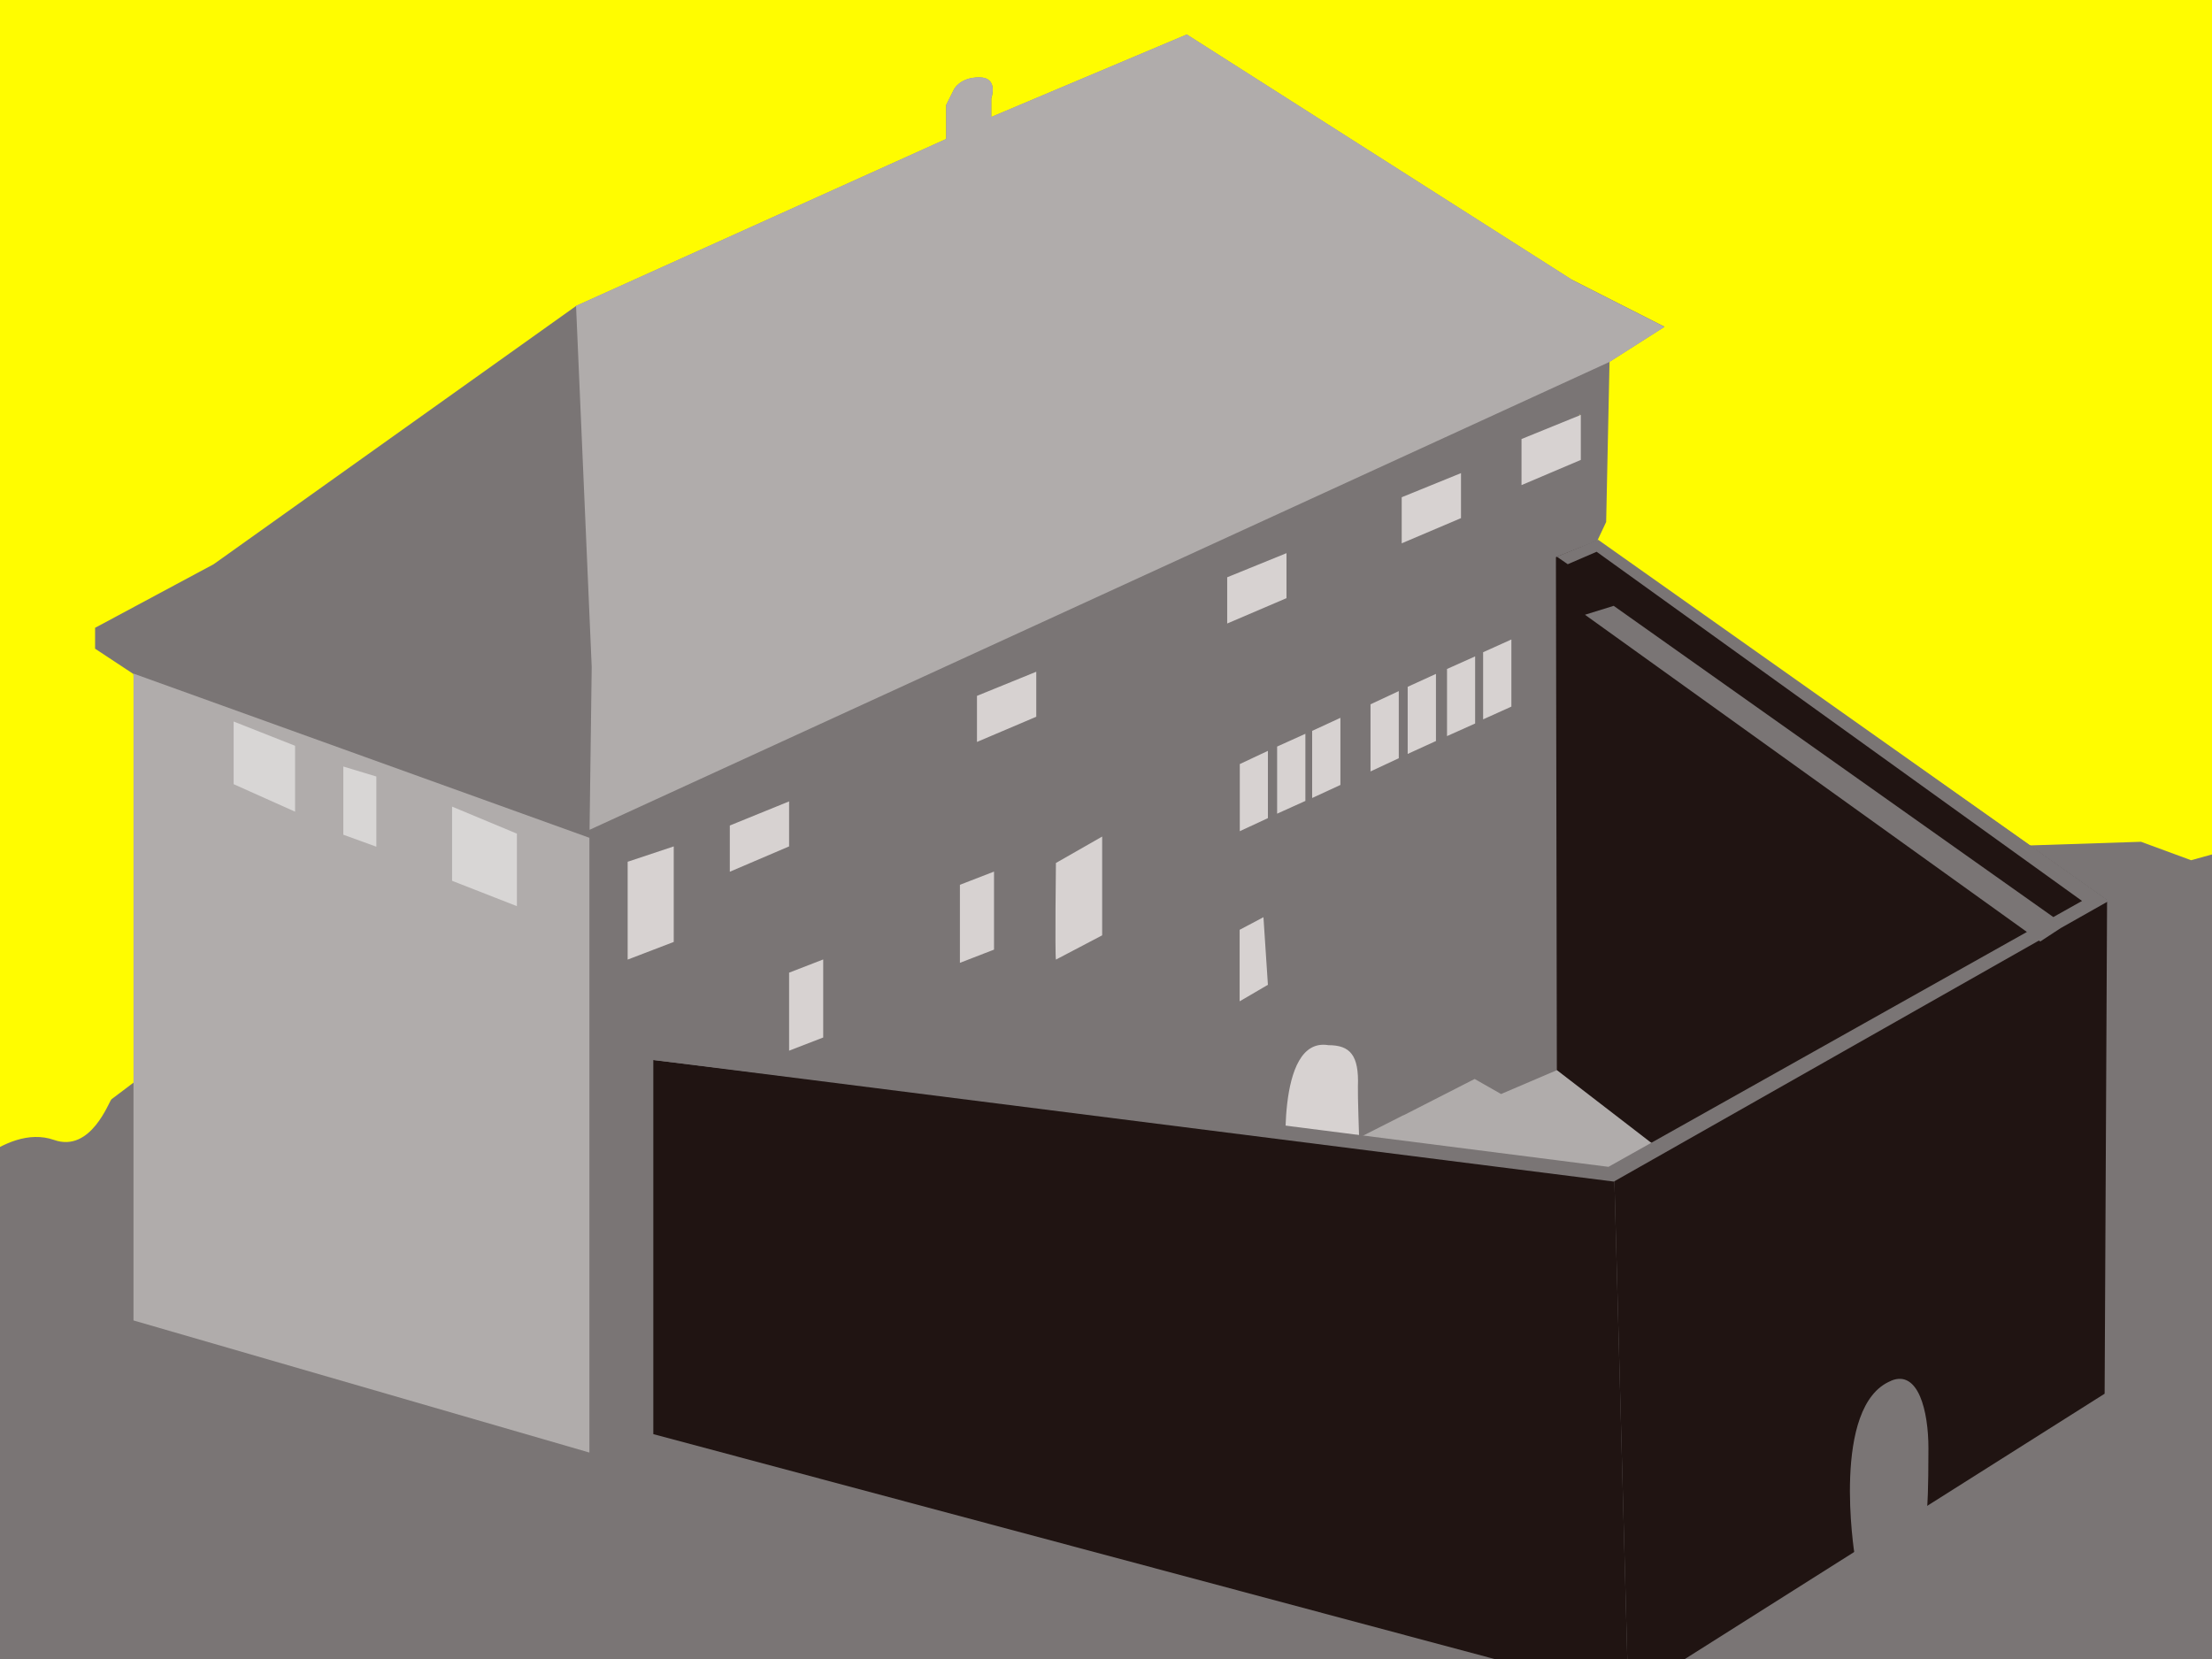
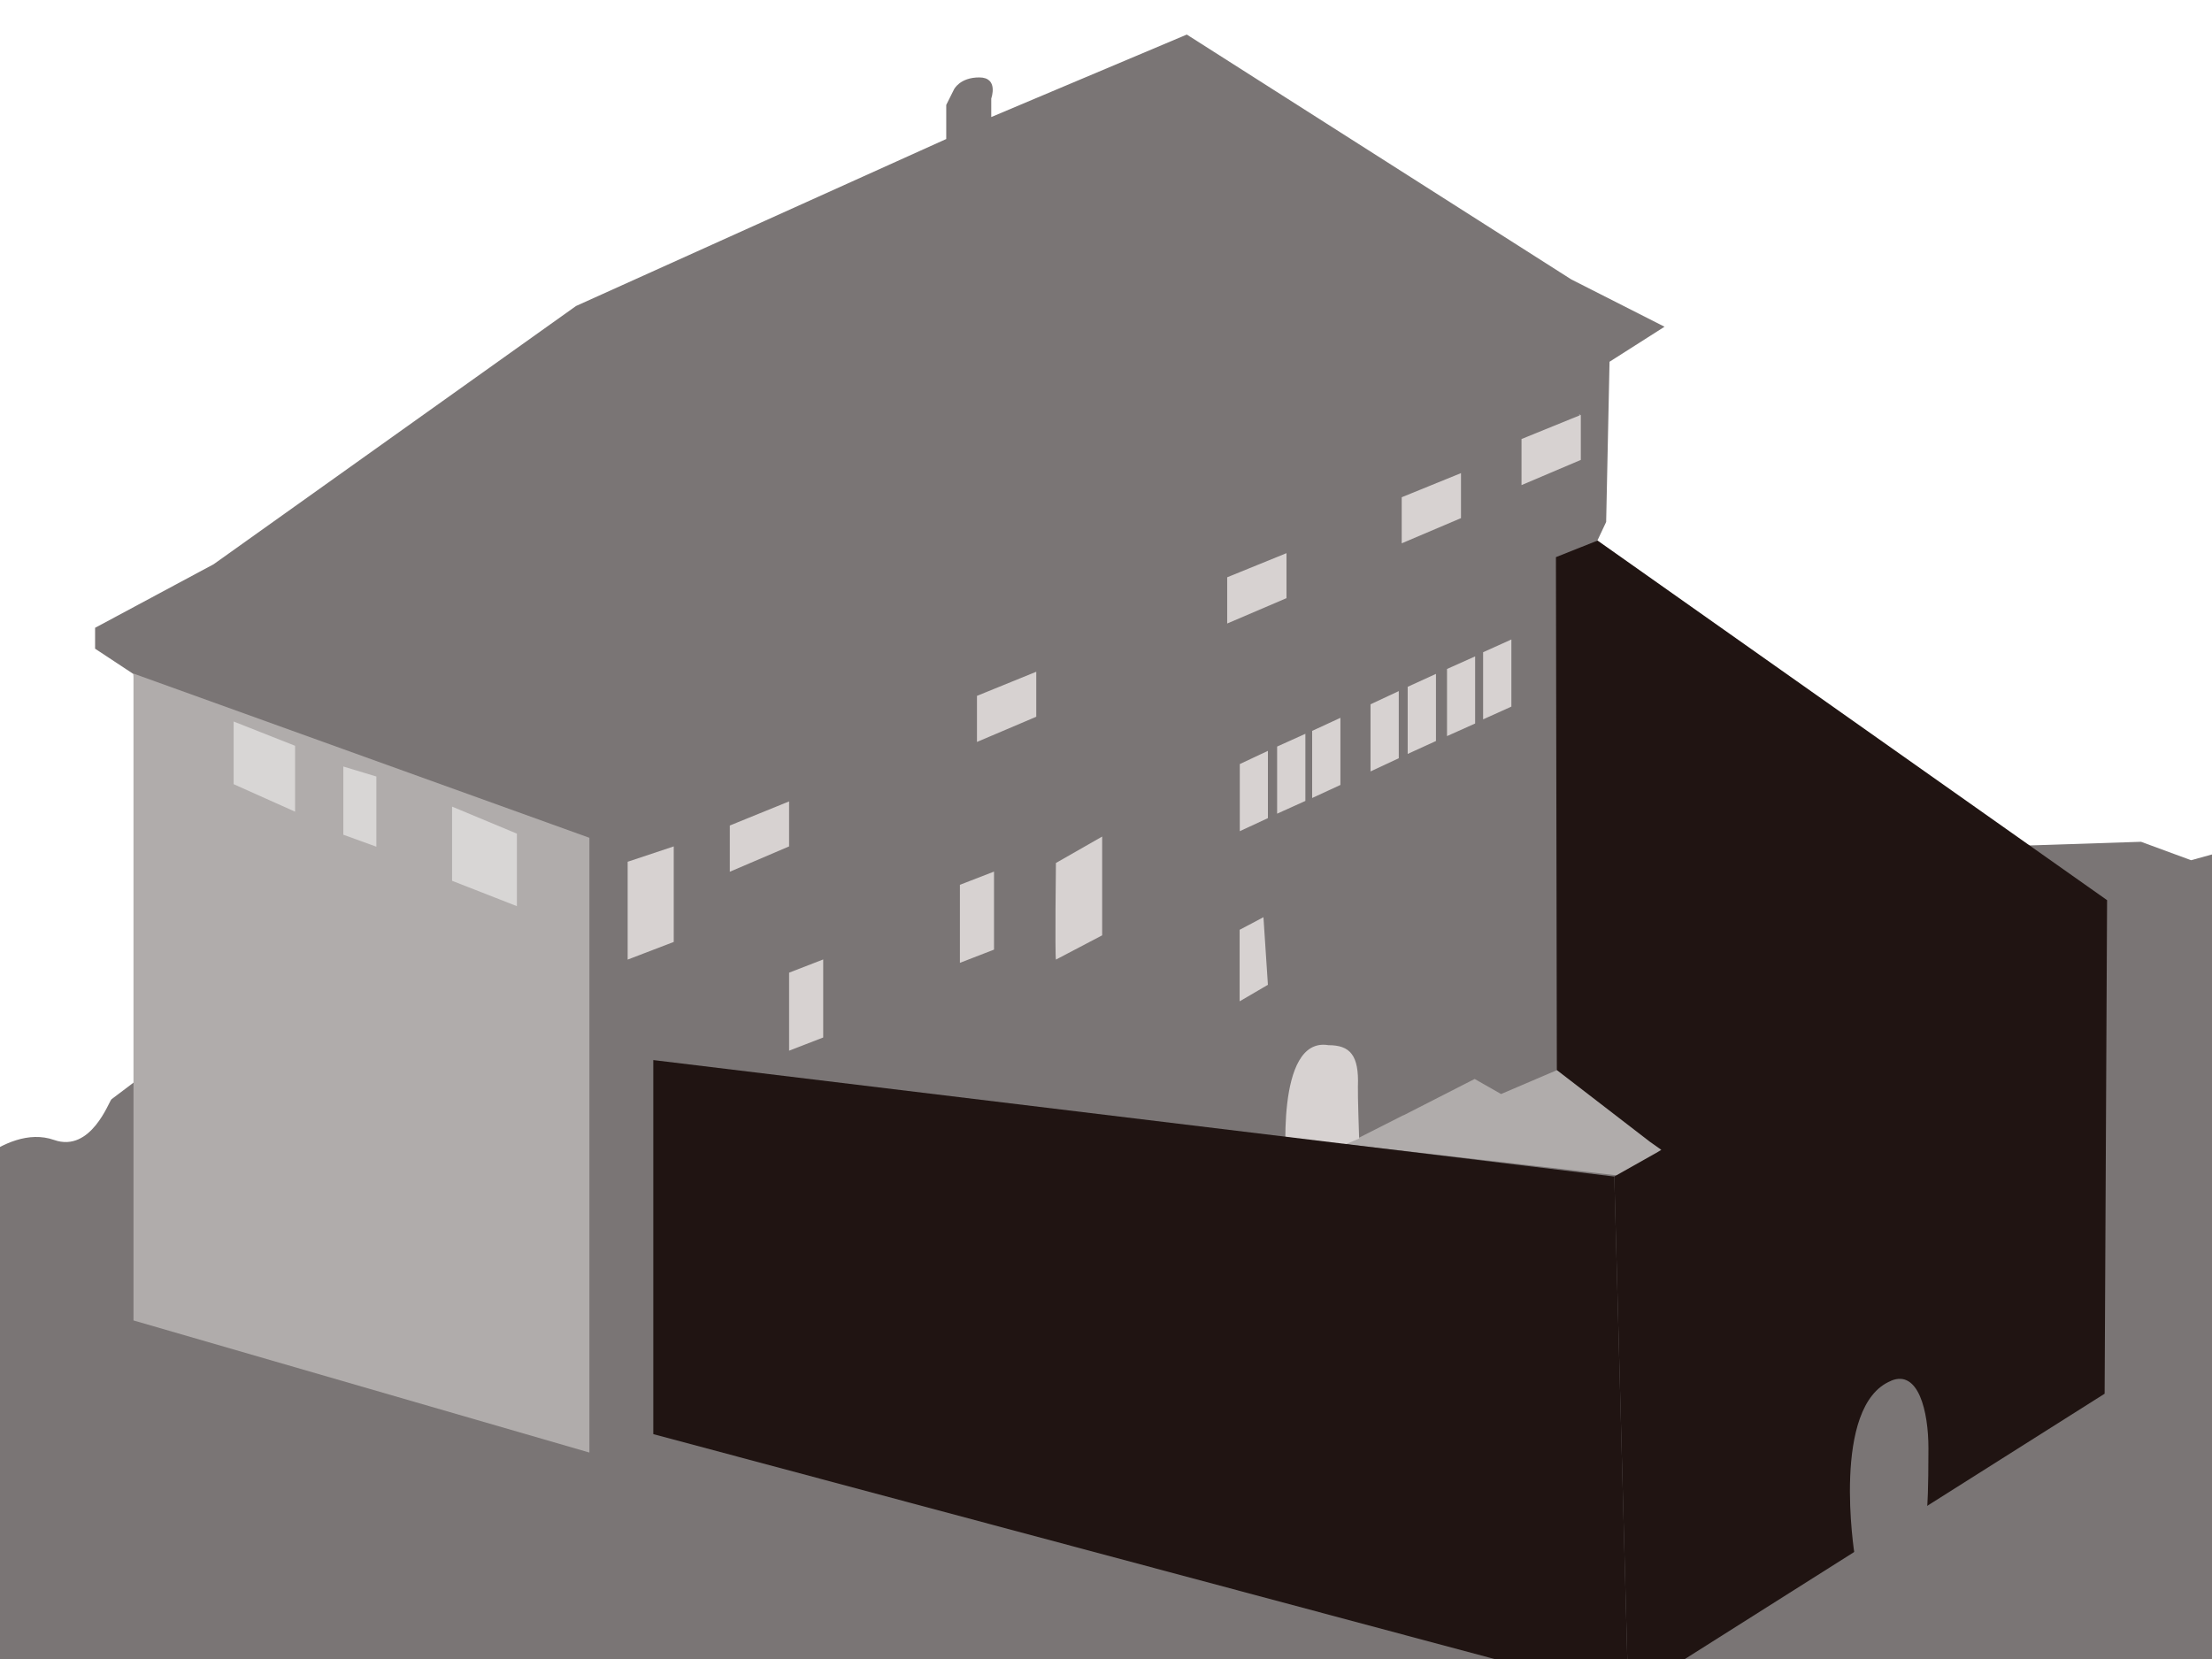
<svg xmlns="http://www.w3.org/2000/svg" id="Illustration" viewBox="0 0 144 108">
  <defs>
    <style>
      .cls-1 {
        fill: none;
      }

      .cls-2 {
        fill: #b0acab;
      }

      .cls-3 {
        fill: #fff;
        opacity: .5;
      }

      .cls-4 {
        fill: #201412;
      }

      .cls-5 {
        fill: #7a7575;
      }

      .cls-6 {
        fill: #fffc00;
      }

      .cls-7 {
        fill: #d7d2d1;
      }

      .cls-8 {
        clip-path: url(#clippath);
      }
    </style>
    <clipPath id="clippath">
      <rect class="cls-1" x="0" width="144" height="108" />
    </clipPath>
  </defs>
  <g class="cls-8">
    <g>
-       <rect class="cls-6" x="0" width="144" height="108" />
      <rect class="cls-2" x="84.58" y="66.75" width="37.5" height="22.5" />
      <path class="cls-5" d="M103.99,35.19l.57-1.21.22-10.43,3.58-2.28-6.07-3.08-25.03-15.94-12.73,5.37v-1.21s.5-1.37-.78-1.37-1.65.79-1.65.79l-.5,1v2.22l-24.1,10.87-23.59,16.81-7.72,4.14v1.36l2.5,1.65.86,25.96s-1.93,1.44-2.29,1.72c-.16.12-1.33,3.5-3.74,2.65-3.3-1.15-6.82,3.18-7.11,3.38-.2.15,8.14-7.94-14.72-7.68v49.48h174.81l-5.11-43.24,5.51-19.38-2.52-2.52-2.25.8-3.69-.65-5.8,1.6-3.26-1.2-7.33.24-28.08-19.83ZM102.84,26.98v.11l-.04-.1h.04ZM106,76.6l-18.09-2.08-.32-.06.83-.41v.04l2.94-1.49h.02s4.62-2.36,4.62-2.36l1.72.98,3.65-1.56,6.79,5.15-2.15,1.79Z" />
      <g>
        <polygon class="cls-2" points="102.84 27.08 102.84 26.98 102.81 26.99 102.84 27.08" />
-         <path class="cls-2" d="M102.29,18.18l-25.03-15.94-12.73,5.37v-1.21s.5-1.37-.78-1.37-1.65.79-1.65.79l-.5,1v2.22l-24.1,10.87,1.02,23.51-.14,10.6,66.4-30.46,3.58-2.28-6.07-3.08Z" />
      </g>
      <path class="cls-7" d="M62.49,57.6l2.22-.86v5.08l-2.22.86v-5.08ZM87.26,46.73l-1.84.85v4.37l1.84-.85v-4.37ZM51.37,68.4l2.22-.86v-5.08l-2.22.86v5.08ZM71.75,54.46l-3.01,1.72s-.07,5.86,0,6.29l3.01-1.58v-6.43ZM83.75,76.11l4.73-1.99h0s-.1-2.89-.08-3.39c.08-2.05-.52-2.69-1.92-2.69-3.52-.58-2.73,8.07-2.73,8.07ZM47.51,56.75l3.86-1.65v-2.93l-3.86,1.57v3ZM22.34,49.88v4.43l2.15.78v-4.57l-2.15-.64ZM15.19,46.95v4.08l4,1.79v-4.29l-4-1.57ZM29.42,52.49v4.83l4.22,1.64v-4.72l-4.22-1.75ZM40.86,56.1v6.37l3-1.15v-6.22l-3,1ZM67.46,43.73l-3.86,1.57v3l3.86-1.64v-2.93ZM83.14,52.97l1.84-.83v-4.37l-1.84.83v4.37ZM99.05,31.58l3.86-1.64v-2.93l-3.86,1.57v3ZM79.89,40.59l3.86-1.65v-2.93l-3.86,1.57v3ZM82.54,48.88l-1.83.86v4.37l1.83-.85v-4.37ZM80.71,65.18l1.83-1.07-.29-4.4-1.55.82v4.64ZM94.2,47.92l1.83-.82v-4.37l-1.83.82v4.37ZM89.22,45.85v4.37l1.84-.86v-4.37l-1.84.86ZM91.25,35.37l3.86-1.64v-2.93l-3.86,1.57v3ZM93.48,48.24v-4.37l-1.84.84v4.37l1.84-.84ZM98.39,41.63l-1.84.83v4.37l1.84-.83v-4.37Z" />
      <polygon class="cls-2" points="8.69 43.85 38.37 54.54 38.37 94.56 8.69 85.96 8.69 43.85" />
      <polygon class="cls-4" points="104 35.19 101.29 36.27 101.35 69.66 107.41 74.33 108.16 74.86 105.09 76.59 106 110.33 137.01 90.73 137.17 58.6 104 35.19" />
      <polygon class="cls-4" points="105.09 76.59 104.82 76.56 42.53 69.01 42.53 93.36 106 110.33 105.09 76.59" />
      <g>
        <path class="cls-5" d="M123.11,89.89c-3.93,1.6-2.38,11.3-2.38,11.3l4.73-3.1c.01-.2.08-.91.08-3.81,0-2.43-.66-5.12-2.42-4.4Z" />
-         <polygon class="cls-5" points="104.04 35.14 101.35 36.24 102.06 36.73 103.94 35.92 135.54 58.65 133.67 59.7 105.05 39.44 103.18 40.02 131.95 60.67 104.71 75.96 44.6 68.29 42.6 69.01 105.06 76.92 132.73 61.23 132.82 61.29 134.15 60.42 137.28 58.65 104.04 35.14" />
      </g>
      <polygon class="cls-3" points="22.35 49.9 22.35 54.34 24.5 55.12 24.5 50.55 22.35 49.9" />
      <polygon class="cls-3" points="15.21 46.97 15.21 51.05 19.21 52.84 19.21 48.55 15.21 46.97" />
      <polygon class="cls-3" points="29.43 52.51 29.43 57.34 33.65 58.99 33.65 54.27 29.43 52.51" />
    </g>
  </g>
</svg>